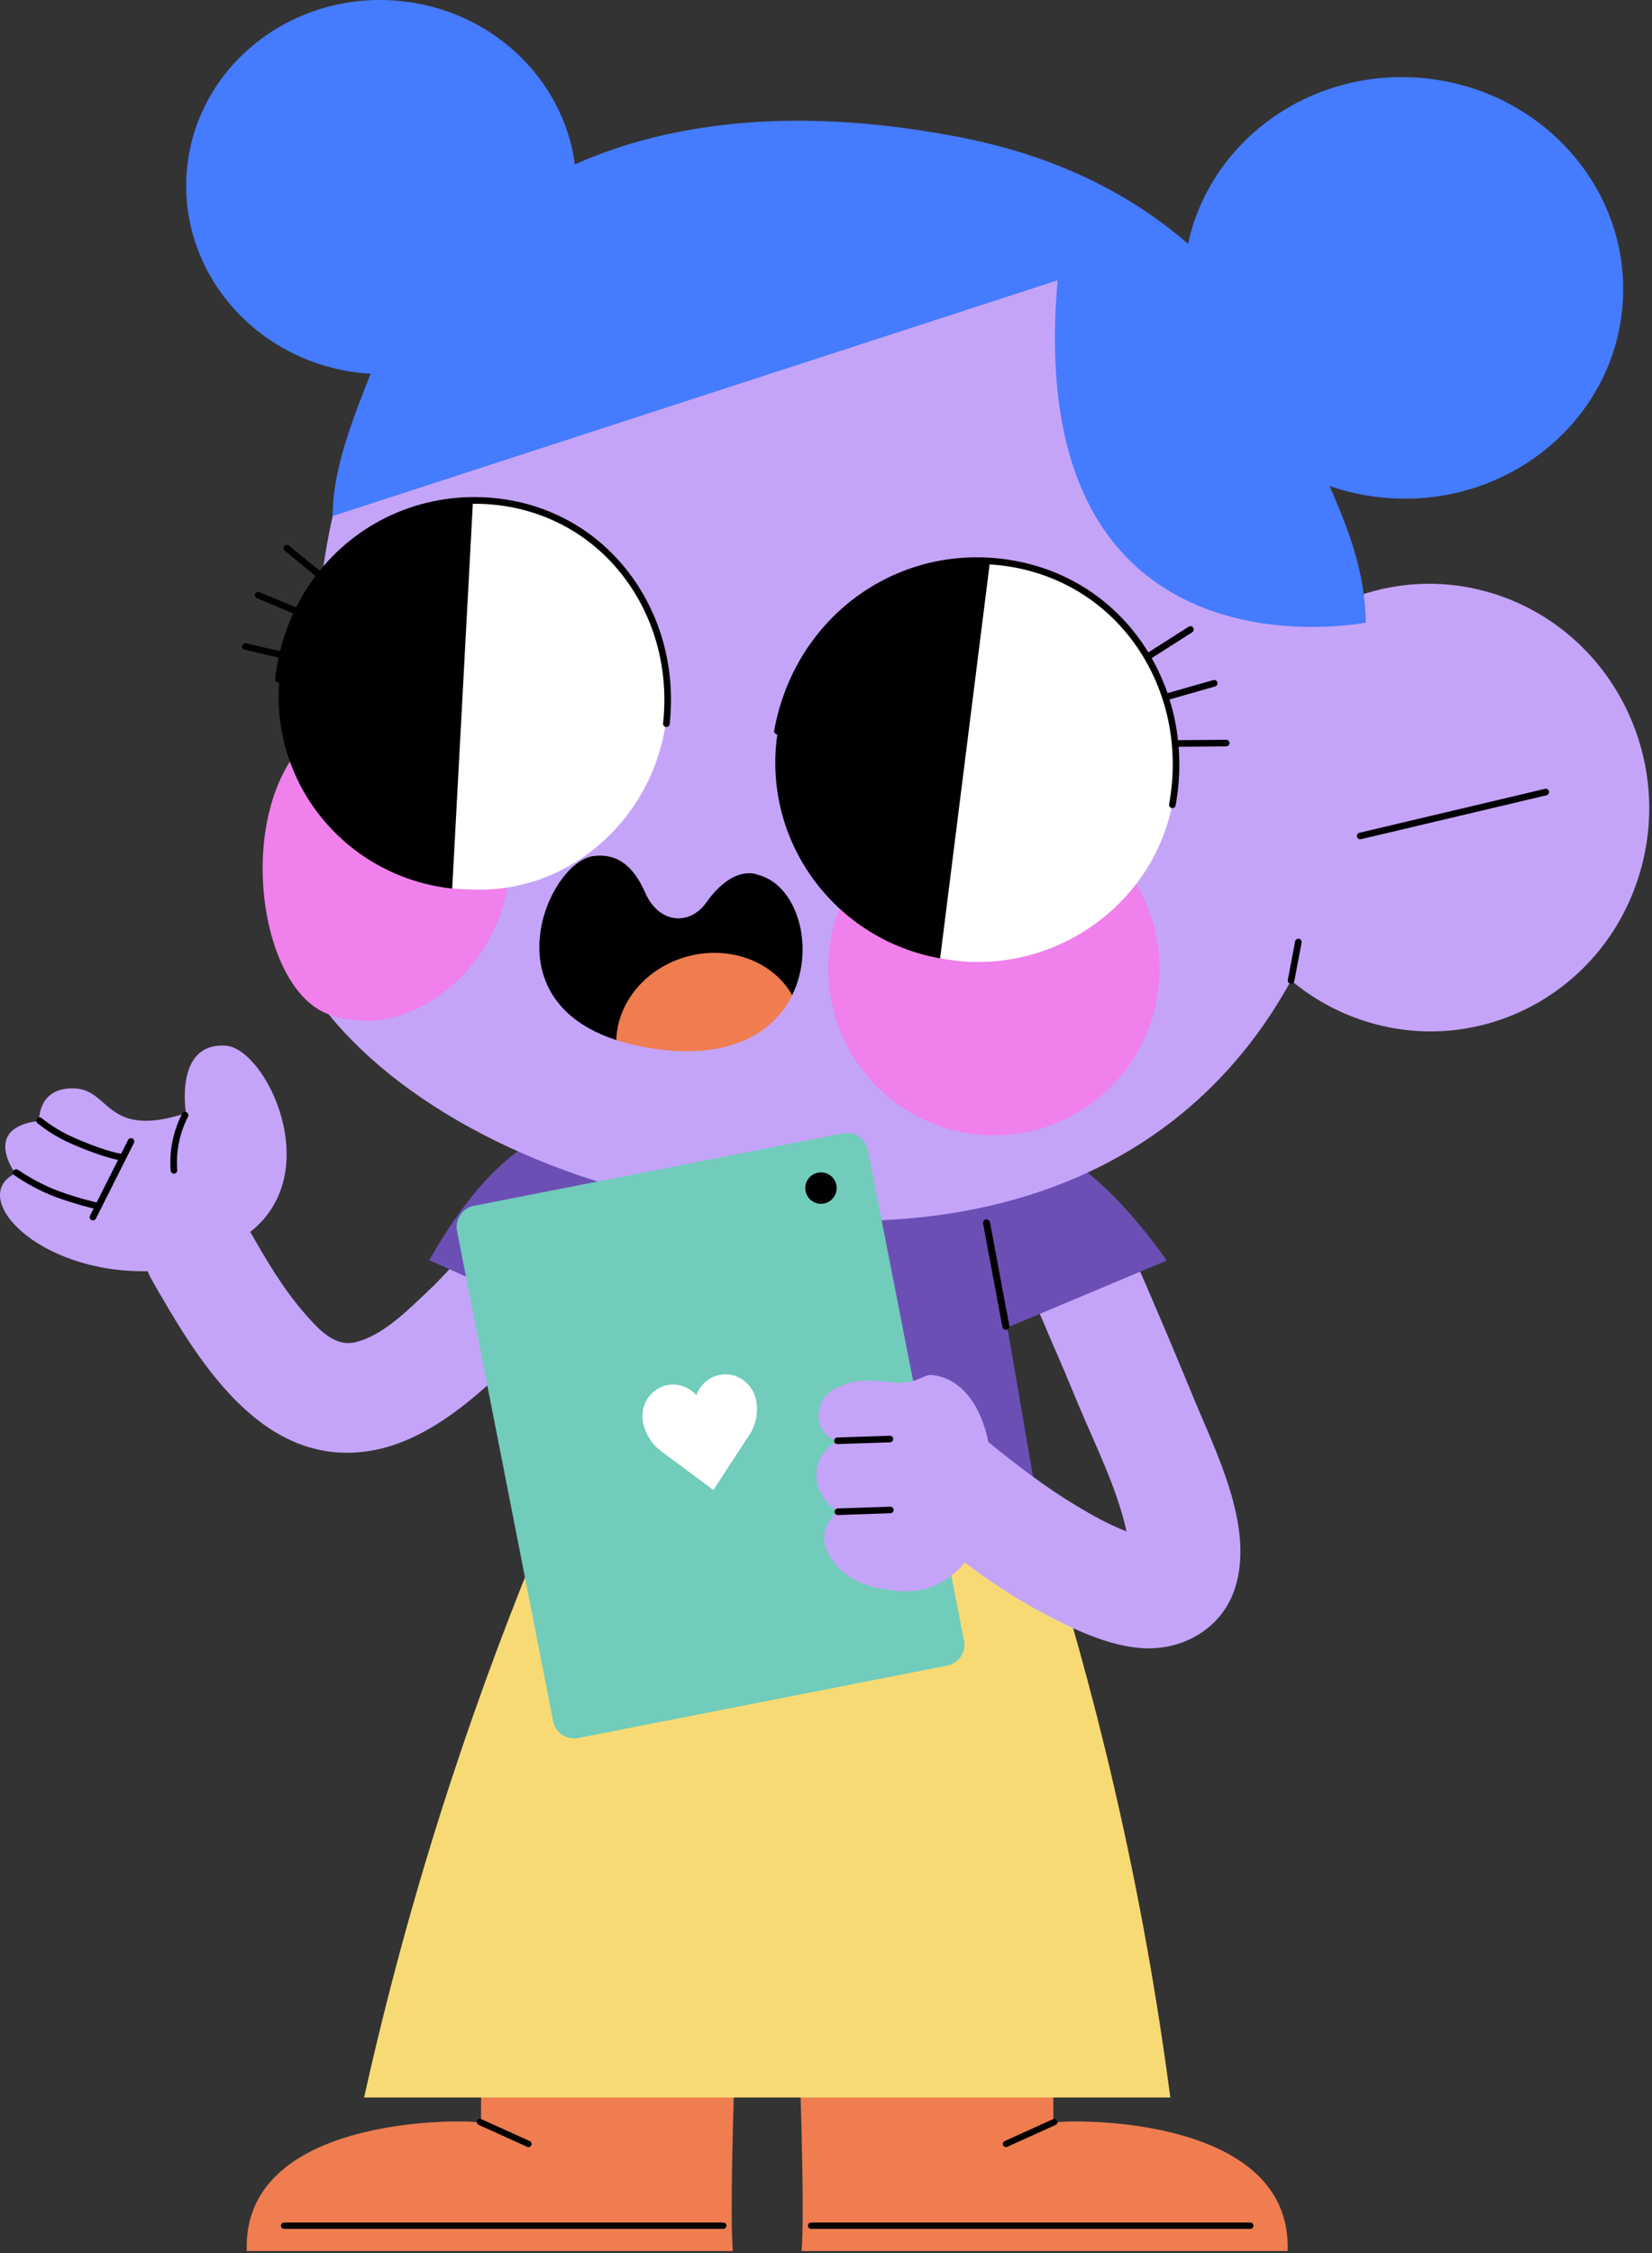
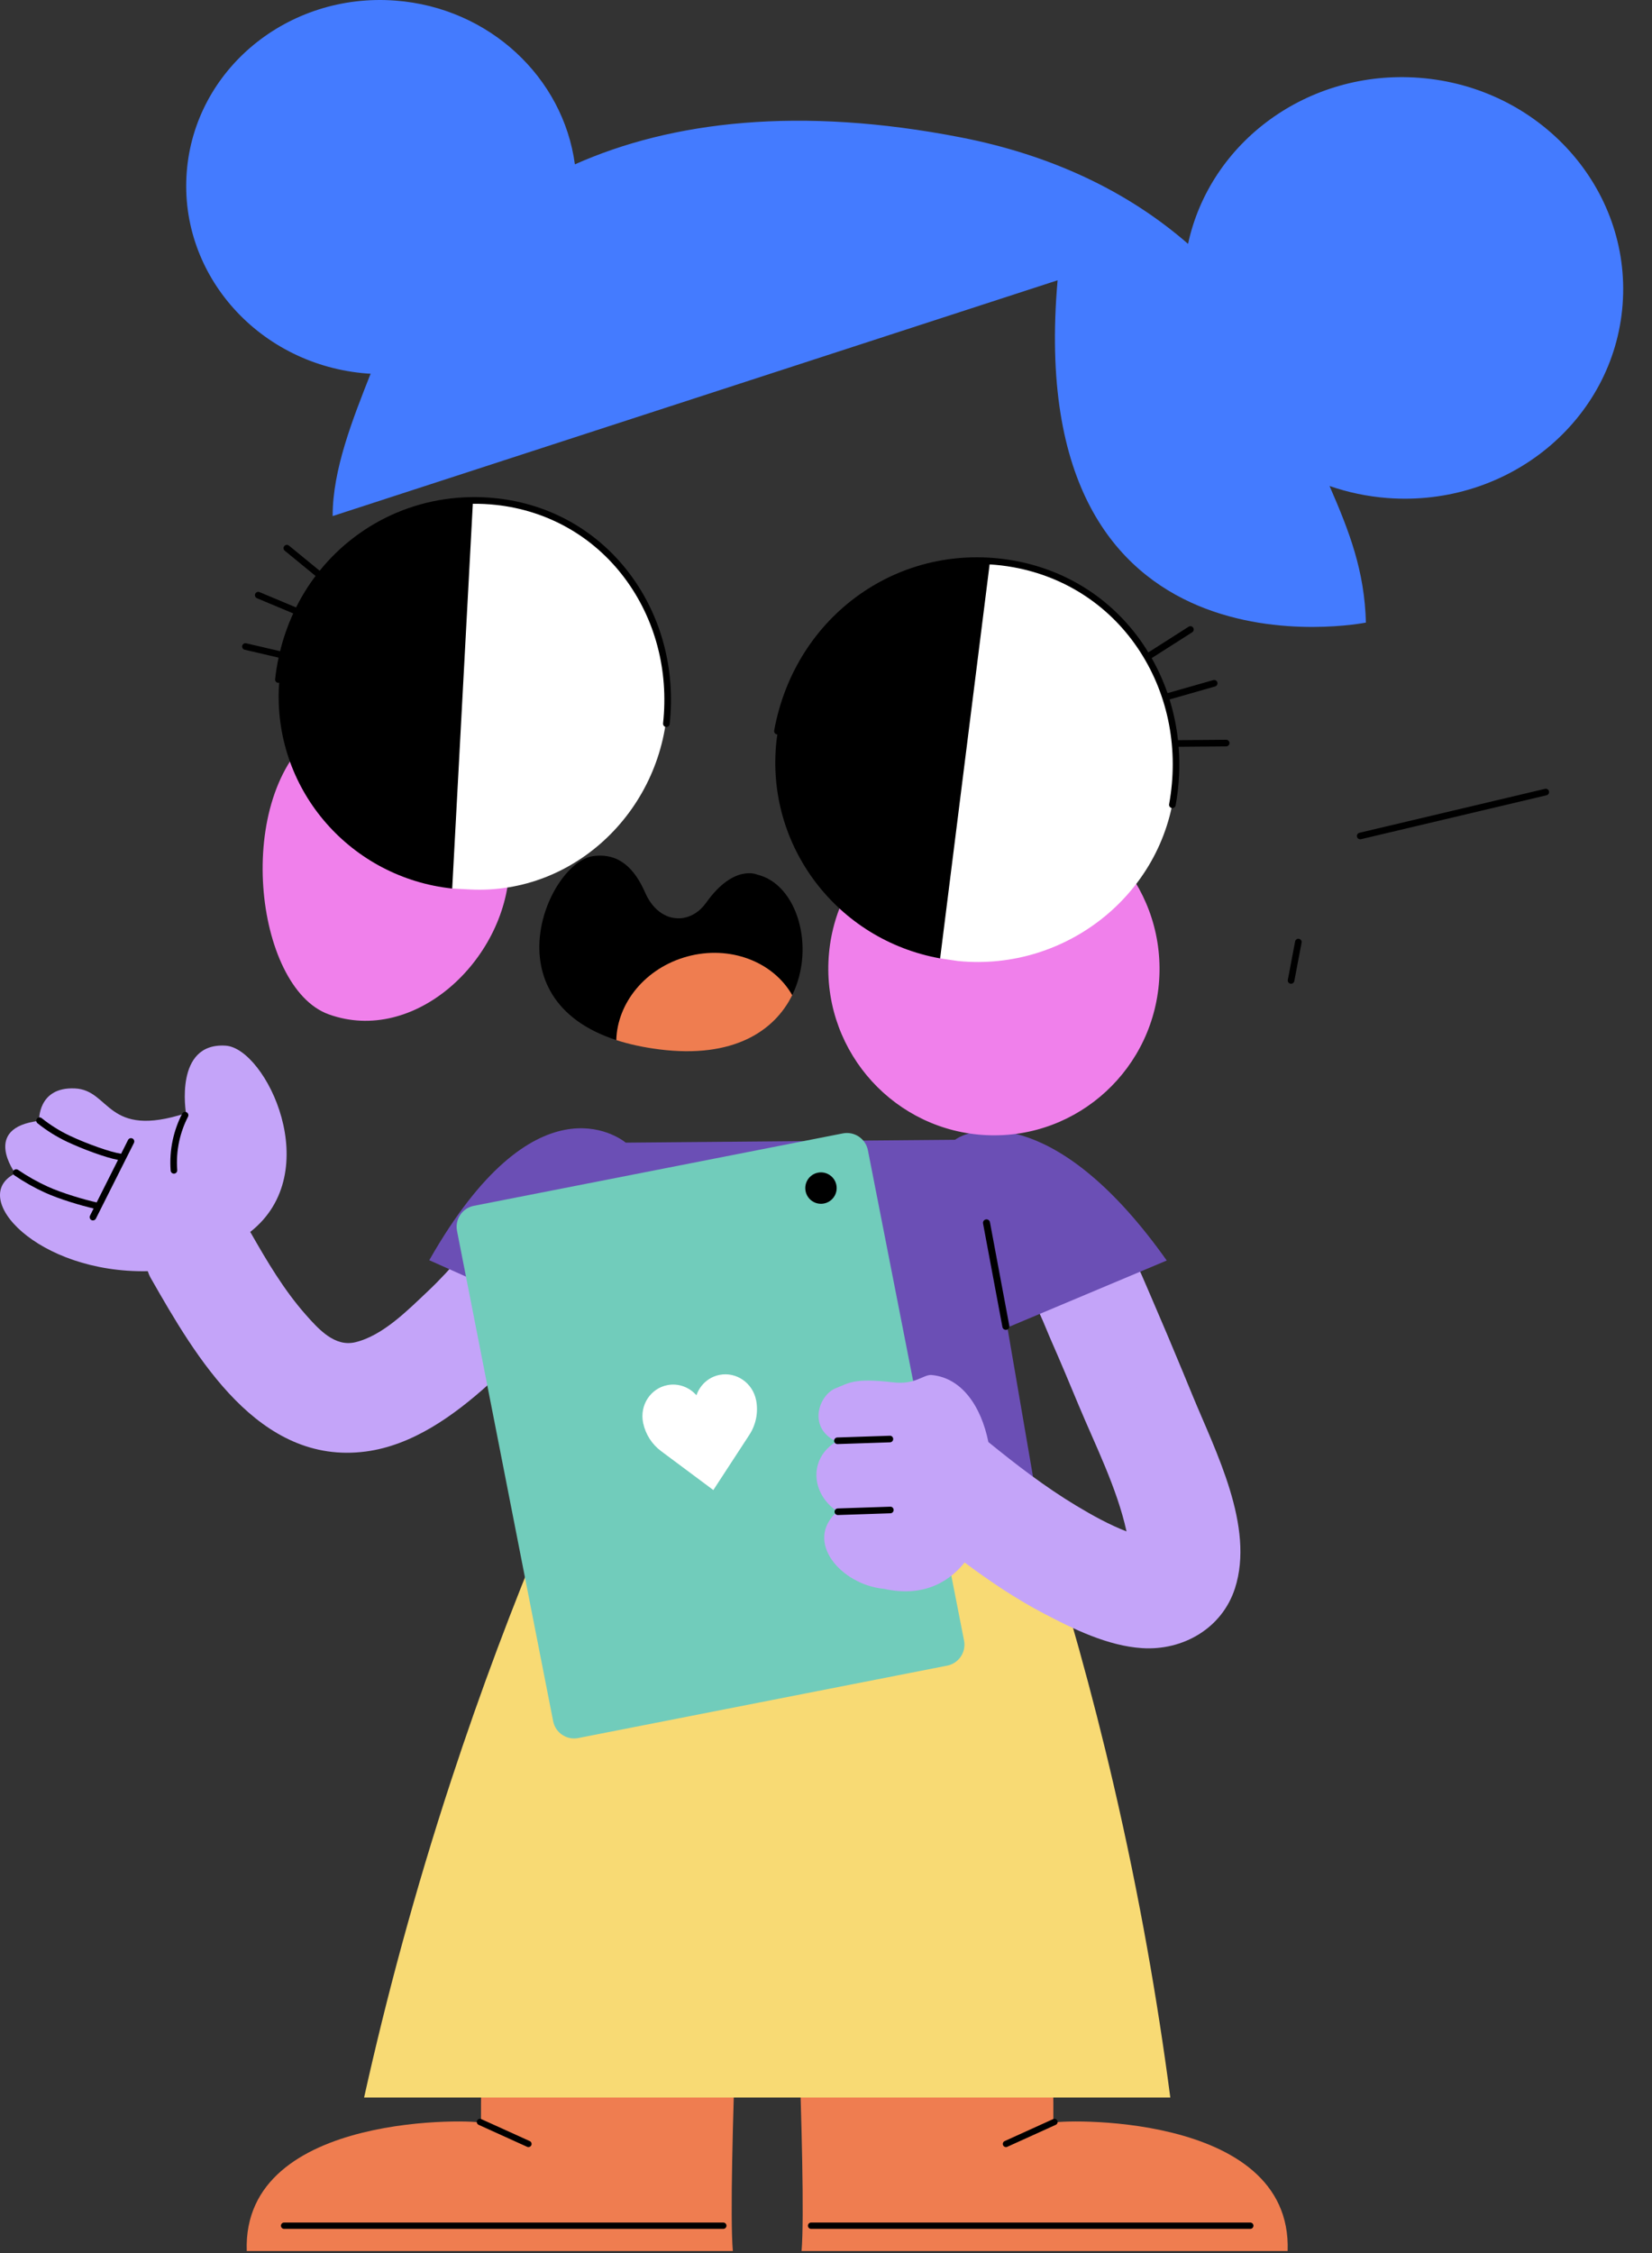
<svg xmlns="http://www.w3.org/2000/svg" width="366" height="499" viewBox="0 0 366 499" fill="none">
  <rect x="0" y="0" width="366" height="499" fill="#333333" stroke="none" />
  <path d="M109.35 269.067C104.862 274.992 100.199 280.852 94.781 285.959C90.385 290.103 84.83 295.782 78.724 297.24C74.195 298.323 70.662 294.457 67.718 291.119C62.898 285.651 59.214 279.411 55.615 273.108C55.558 273.01 55.493 272.917 55.436 272.819C72.28 259.604 58.879 232.146 50.006 231.565C38.529 230.812 41.207 246.516 41.207 246.516C23.476 252.292 24.526 241.411 16.612 241.038C8.301 240.646 8.659 248.218 8.659 248.218C-4.204 249.741 3.397 259.853 3.397 259.853C-7.207 265.039 8.243 281.988 32.734 281.508C32.913 282.029 33.123 282.543 33.406 283.038C43.419 300.578 57.318 324.552 81.026 321.441C91.408 320.081 100.563 313.463 108.149 306.644C115.879 299.693 122.689 291.75 128.956 283.478C138.44 270.954 118.782 256.613 109.35 269.067Z" fill="#C4A4F9" />
  <path d="M29.351 252.125C28.99 251.943 28.552 252.087 28.371 252.448L26.831 255.508C26.807 255.501 26.788 255.487 26.761 255.484C24.569 255.178 19.292 253.323 15.469 251.515C13.25 250.466 11.148 249.153 9.226 247.611C8.911 247.357 8.451 247.41 8.2 247.723C7.949 248.039 8 248.498 8.313 248.749C10.324 250.363 12.521 251.735 14.842 252.835C18.23 254.437 23.416 256.364 26.149 256.862L21.415 266.277C18.802 265.696 13.814 264.257 10.572 262.777C8.284 261.734 6.072 260.484 3.995 259.066C3.662 258.839 3.208 258.923 2.981 259.257C2.754 259.59 2.84 260.044 3.172 260.271C5.317 261.739 7.603 263.028 9.967 264.106C13.159 265.562 17.982 266.98 20.741 267.621L19.942 269.208C19.761 269.569 19.907 270.007 20.265 270.189C20.37 270.241 20.483 270.268 20.593 270.268C20.86 270.268 21.116 270.122 21.245 269.866L29.674 253.108C29.855 252.744 29.709 252.307 29.351 252.125Z" fill="black" />
  <path d="M41.339 246.315C40.98 246.131 40.54 246.272 40.356 246.631C39.414 248.464 38.714 250.413 38.278 252.426C37.793 254.659 37.635 256.95 37.81 259.233C37.839 259.616 38.159 259.908 38.537 259.908C38.556 259.908 38.575 259.908 38.592 259.905C38.993 259.874 39.295 259.525 39.264 259.123C39.101 256.981 39.249 254.832 39.703 252.737C40.112 250.848 40.77 249.019 41.654 247.3C41.839 246.939 41.697 246.499 41.339 246.315Z" fill="black" />
  <path d="M262.142 304.009C259.82 298.409 257.463 292.824 255.057 287.263C252.157 280.556 249.45 273.567 244.131 268.362C232.931 257.407 215.714 274.593 226.928 285.565C229.574 288.154 231.281 293.24 232.965 297.046C235.021 301.699 236.977 306.4 238.933 311.096L254.742 315.792L262.142 304.009Z" fill="#C4A4F9" />
  <path d="M258.491 279.143C234.846 245.763 216.367 249.01 211.582 252.407L138.637 253.043C137.195 251.881 118.466 237.983 95.102 279.078L129.532 294.447L120.972 338.027L175.548 373.842L230.543 336.801L223.188 293.981L258.491 279.143Z" fill="#6B4FB5" />
  <path d="M133.553 272.489C133.142 272.429 132.728 272.697 132.654 273.115L128.767 295.308C128.695 295.727 128.977 296.124 129.4 296.198C129.446 296.205 129.489 296.21 129.534 296.21C129.905 296.21 130.235 295.947 130.299 295.571L134.187 273.378C134.259 272.96 133.976 272.563 133.553 272.489Z" fill="black" />
  <path d="M222.992 294.486C223.413 294.409 223.692 294.008 223.613 293.589L219.322 270.662C219.245 270.244 218.834 269.966 218.416 270.045C217.995 270.122 217.715 270.524 217.794 270.942L222.086 293.869C222.155 294.239 222.48 294.498 222.848 294.498C222.896 294.498 222.944 294.493 222.992 294.486Z" fill="black" />
  <path d="M163.015 450.744C162.379 468.593 161.736 491.149 162.358 498.489H54.669C53.572 467.192 106.567 469.442 106.572 470.118C106.529 464.457 106.687 458.974 106.77 449.523L163.015 450.744Z" fill="#EF7D50" />
  <path d="M117.075 475.479C117.341 475.479 117.594 475.328 117.711 475.07C117.872 474.719 117.716 474.305 117.365 474.147L106.622 469.277C106.271 469.119 105.857 469.272 105.697 469.623C105.537 469.975 105.694 470.389 106.043 470.546L116.786 475.417C116.879 475.46 116.977 475.479 117.075 475.479Z" fill="black" />
  <path d="M62.941 493.586H160.251C160.636 493.586 160.949 493.272 160.949 492.887C160.949 492.502 160.636 492.189 160.251 492.189H62.941C62.556 492.189 62.243 492.502 62.243 492.887C62.241 493.272 62.554 493.586 62.941 493.586Z" fill="black" />
  <path d="M176.928 450.744C177.564 468.593 178.207 491.149 177.585 498.489H285.274C286.371 467.192 233.376 469.442 233.371 470.118C233.414 464.457 233.256 458.974 233.173 449.523L176.928 450.744Z" fill="#EF7D50" />
  <path d="M222.87 475.479C222.605 475.479 222.352 475.328 222.234 475.07C222.074 474.719 222.232 474.305 222.581 474.147L233.324 469.277C233.675 469.119 234.089 469.272 234.249 469.623C234.409 469.975 234.251 470.389 233.902 470.546L223.16 475.417C223.064 475.46 222.966 475.479 222.87 475.479Z" fill="black" />
  <path d="M277.004 493.586H179.694C179.309 493.586 178.996 493.272 178.996 492.887C178.996 492.502 179.309 492.189 179.694 492.189H277.004C277.389 492.189 277.702 492.502 277.702 492.887C277.702 493.272 277.389 493.586 277.004 493.586Z" fill="black" />
  <path d="M259.28 464.497H80.666C85.531 442.62 91.808 419.093 99.944 394.294C106.555 374.143 113.675 355.338 120.973 337.932C157.497 337.556 194.019 337.179 230.543 336.803C236.379 354.915 241.914 374.509 246.782 395.496C252.459 419.97 256.473 443.081 259.28 464.497Z" fill="#F8DA74" />
-   <path d="M89.157 195.772C88.749 212.179 72.813 224.624 72.813 224.624C90.264 246.119 123.499 263.006 162.947 268.56C219.689 276.541 263.501 258.291 286.038 217.121C290.737 221.054 296.234 224.158 302.385 226.123C328.026 234.319 355.247 219.785 363.192 193.671C371.147 167.557 356.801 139.75 331.163 131.554C320.918 128.278 310.417 128.649 300.994 131.929C292.977 81.97 253.07 40.965 199.419 34.344C100.077 22.093 76.148 87.864 71.067 129.713C69.037 146.368 69.992 159.236 70.369 161.895C70.369 161.895 89.805 169.776 89.157 195.772Z" fill="#C4A4F9" />
  <path d="M301.348 185.86C301.018 185.86 300.717 185.632 300.638 185.298C300.545 184.906 300.789 184.513 301.181 184.42L342.3 174.691C342.69 174.6 343.085 174.842 343.178 175.234C343.271 175.626 343.027 176.021 342.635 176.114L301.516 185.843C301.461 185.855 301.403 185.86 301.348 185.86Z" fill="black" />
  <path d="M286.037 217.853C285.991 217.853 285.946 217.848 285.9 217.841C285.503 217.767 285.245 217.384 285.319 216.987L286.933 208.485C287.007 208.088 287.392 207.83 287.787 207.904C288.184 207.978 288.444 208.361 288.368 208.758L286.754 217.26C286.687 217.609 286.381 217.853 286.037 217.853Z" fill="black" />
  <path d="M112.835 192.473C111.979 212.71 91.785 231.469 72.816 224.624C56.318 218.671 51.493 176.057 70.37 161.893C84.83 151.836 113.682 172.224 112.835 192.473Z" fill="#F080EB" />
  <path d="M183.543 212.947C182.685 233.294 198.403 250.504 218.65 251.386C238.896 252.268 256.004 236.49 256.86 216.143C257.718 195.796 242 178.586 221.753 177.704C201.509 176.819 184.402 192.6 183.543 212.947Z" fill="#F080EB" />
  <path d="M314.412 17.228C289.75 15.367 268.066 31.437 263.212 54.003C249.706 42.239 232.725 34.301 212.902 30.433C177.174 23.461 148.798 26.849 127.365 36.398C124.812 17.228 108.474 1.703 87.597 0.13C63.783 -1.666 43.084 15.367 41.365 38.175C39.646 60.982 57.557 80.925 81.371 82.721C81.619 82.74 81.863 82.745 82.109 82.759C78.186 92.701 73.667 104.007 73.7 114.286L234.311 62.07C226.299 153.163 302.618 137.873 302.618 137.873C302.312 126.427 299.003 117.827 294.56 107.625C298.606 109.028 302.905 109.951 307.395 110.291C334.229 112.314 357.55 93.121 359.489 67.423C361.428 41.723 341.246 19.25 314.412 17.228Z" fill="#447BFF" />
  <path d="M208.283 212.239L212.254 212.82C236.422 215.23 258.612 197.444 260.425 172.972C262.373 146.655 244.439 126.401 219.341 124.218C219.341 124.218 192.258 152.644 181.8 163.679L208.283 212.239Z" fill="white" />
  <path d="M271.655 163.824H271.648L260.984 163.913C260.649 160.838 260.021 157.821 259.112 154.897L269.204 152.018C269.594 151.906 269.819 151.501 269.709 151.112C269.596 150.722 269.188 150.497 268.803 150.607L258.663 153.5C257.735 150.815 256.559 148.221 255.153 145.742L264.128 140.025C264.47 139.807 264.571 139.353 264.353 139.011C264.136 138.669 263.681 138.571 263.342 138.786L254.402 144.482C254.208 144.164 254.022 143.841 253.819 143.525C247.176 133.23 236.845 126.353 224.725 124.166C199.544 119.628 176.175 136.142 171.519 161.78C171.448 162.179 171.711 162.56 172.11 162.634C172.148 162.641 172.182 162.629 172.22 162.631C172.151 163.124 172.076 163.614 172.024 164.111C169.511 187.359 185.547 208.16 208.285 212.239L219.248 124.986C220.974 125.096 222.715 125.294 224.467 125.61C236.183 127.723 246.17 134.37 252.59 144.321C258.911 154.122 261.195 166.115 259.019 178.096C258.947 178.493 259.21 178.876 259.609 178.947C259.652 178.954 259.698 178.959 259.741 178.959C260.088 178.959 260.398 178.711 260.461 178.357C261.252 174 261.458 169.642 261.123 165.379L271.662 165.29C272.066 165.285 272.394 164.955 272.389 164.551C272.384 164.15 272.057 163.824 271.655 163.824Z" fill="black" />
  <path d="M100.189 196.769C100.189 196.769 100.369 196.774 104.077 196.97C127.609 198.209 147.27 178.868 147.934 155.069C148.585 131.826 130.736 111.211 104.797 110.733C104.797 110.733 80.557 140.118 71.201 151.523L100.189 196.769Z" fill="white" />
  <path d="M139.516 127.078C132.37 117.569 121.89 111.627 110.002 110.348C94.332 108.663 79.96 115.09 70.819 126.394L64.019 120.825C63.706 120.57 63.245 120.615 62.986 120.928C62.731 121.241 62.776 121.705 63.089 121.961L69.911 127.546C68.275 129.71 66.833 132.044 65.597 134.518L57.497 131.126C57.124 130.968 56.693 131.145 56.538 131.518C56.383 131.891 56.557 132.321 56.93 132.477L64.964 135.843C63.749 138.485 62.769 141.278 62.054 144.204L54.541 142.461C54.145 142.366 53.752 142.617 53.662 143.009C53.571 143.403 53.817 143.798 54.209 143.889L61.719 145.632C61.389 147.191 61.131 148.781 60.954 150.404C60.911 150.808 61.2 151.169 61.604 151.212C61.691 151.219 61.774 151.205 61.853 151.186C61.817 151.683 61.781 152.18 61.762 152.68C60.94 175.354 77.896 194.395 100.185 196.769L104.754 111.56C106.433 111.549 108.13 111.623 109.847 111.809C121.326 113.043 131.447 118.779 138.345 127.96C145.137 137 148.179 148.446 146.904 160.185C146.861 160.589 147.151 160.951 147.555 160.994C147.581 160.996 147.61 160.998 147.636 160.998C148.006 160.998 148.324 160.719 148.365 160.346C149.675 148.231 146.534 136.417 139.516 127.078Z" fill="black" />
  <path d="M136.542 230.329C136.542 230.329 136.621 230.169 136.774 229.877C142.789 218.544 156.281 213.425 168.349 217.788L175.51 220.378C180.734 209.733 176.607 195.794 167.775 193.69C167.775 193.69 162.598 191.275 156.473 199.873C153.484 204.069 149.599 203.311 149.599 203.311C149.599 203.311 145.379 203.254 142.945 197.695C140.518 192.136 136.974 188.822 131.392 189.594C121.586 190.959 108.173 221.1 136.542 230.329Z" fill="black" />
  <path d="M136.542 230.329C139.308 231.233 142.469 231.931 146.07 232.39C162.424 234.465 171.588 228.349 175.512 220.378C171.311 212.978 161.721 209.224 152.207 211.835C142.985 214.374 136.761 222.097 136.542 230.329Z" fill="#EF7D50" />
  <path d="M128.107 384.895L209.849 368.859C212.414 368.357 214.086 365.868 213.584 363.302L192.285 254.729C191.781 252.163 189.294 250.492 186.728 250.994L104.986 267.03C102.421 267.532 100.75 270.021 101.252 272.587L122.55 381.16C123.052 383.726 125.539 385.399 128.107 384.895Z" fill="#71CCBB" />
  <path d="M146.457 321.348C144.449 319.851 143.036 317.656 142.5 315.177C142.486 315.112 142.474 315.053 142.465 315C141.714 311.172 144.121 307.476 147.844 306.744C150.302 306.261 152.719 307.193 154.293 308.984C155.074 306.732 156.958 304.956 159.416 304.473C163.139 303.743 166.766 306.254 167.517 310.084C167.522 310.11 167.526 310.139 167.534 310.168C168.024 312.807 167.469 315.526 166.023 317.742L158.039 329.975L146.457 321.348Z" fill="white" />
  <path d="M178.475 263.774C178.845 265.658 180.672 266.887 182.556 266.516C184.44 266.146 185.669 264.319 185.299 262.435C184.928 260.551 183.101 259.322 181.217 259.692C179.333 260.061 178.106 261.887 178.475 263.774Z" fill="black" />
  <path d="M264.188 308.975C263.509 307.318 262.825 305.663 262.142 304.011L238.933 311.096C242.629 319.966 247.48 329.539 249.58 339.139C245.692 337.621 241.993 335.572 238.426 333.425C231.537 329.279 225.197 324.396 218.975 319.344C217.369 311.409 213.051 305.027 206.258 304.487C204.405 304.511 202.679 306.684 197.897 306.125C189.076 305.094 188.067 306.306 185.225 307.397C181.435 308.85 178.786 316.133 185.303 319.239C179.161 322.912 179.575 330.718 185.511 334.718C177.975 341.367 186.403 350.979 195.843 351.849C203.869 353.633 209.78 350.91 213.71 346.015C219.296 350.19 225.084 354.075 231.246 357.31C237.866 360.787 245.443 364.493 253.023 364.983C262.075 365.569 270.723 360.619 273.597 351.763C278.032 338.077 269.283 321.391 264.188 308.975Z" fill="#C4A4F9" />
  <path d="M185.528 319.794C185.136 319.794 184.814 319.483 184.799 319.088C184.787 318.684 185.1 318.347 185.505 318.335L197.132 317.948C197.531 317.91 197.873 318.249 197.885 318.653C197.897 319.057 197.584 319.395 197.18 319.407L185.55 319.794C185.545 319.794 185.536 319.794 185.528 319.794Z" fill="black" />
  <path d="M185.626 335.507C185.234 335.507 184.912 335.196 184.897 334.802C184.883 334.4 185.198 334.061 185.602 334.049L197.23 333.661C197.624 333.628 197.971 333.963 197.983 334.367C197.997 334.771 197.682 335.108 197.278 335.12L185.65 335.507C185.643 335.507 185.634 335.507 185.626 335.507Z" fill="black" />
</svg>